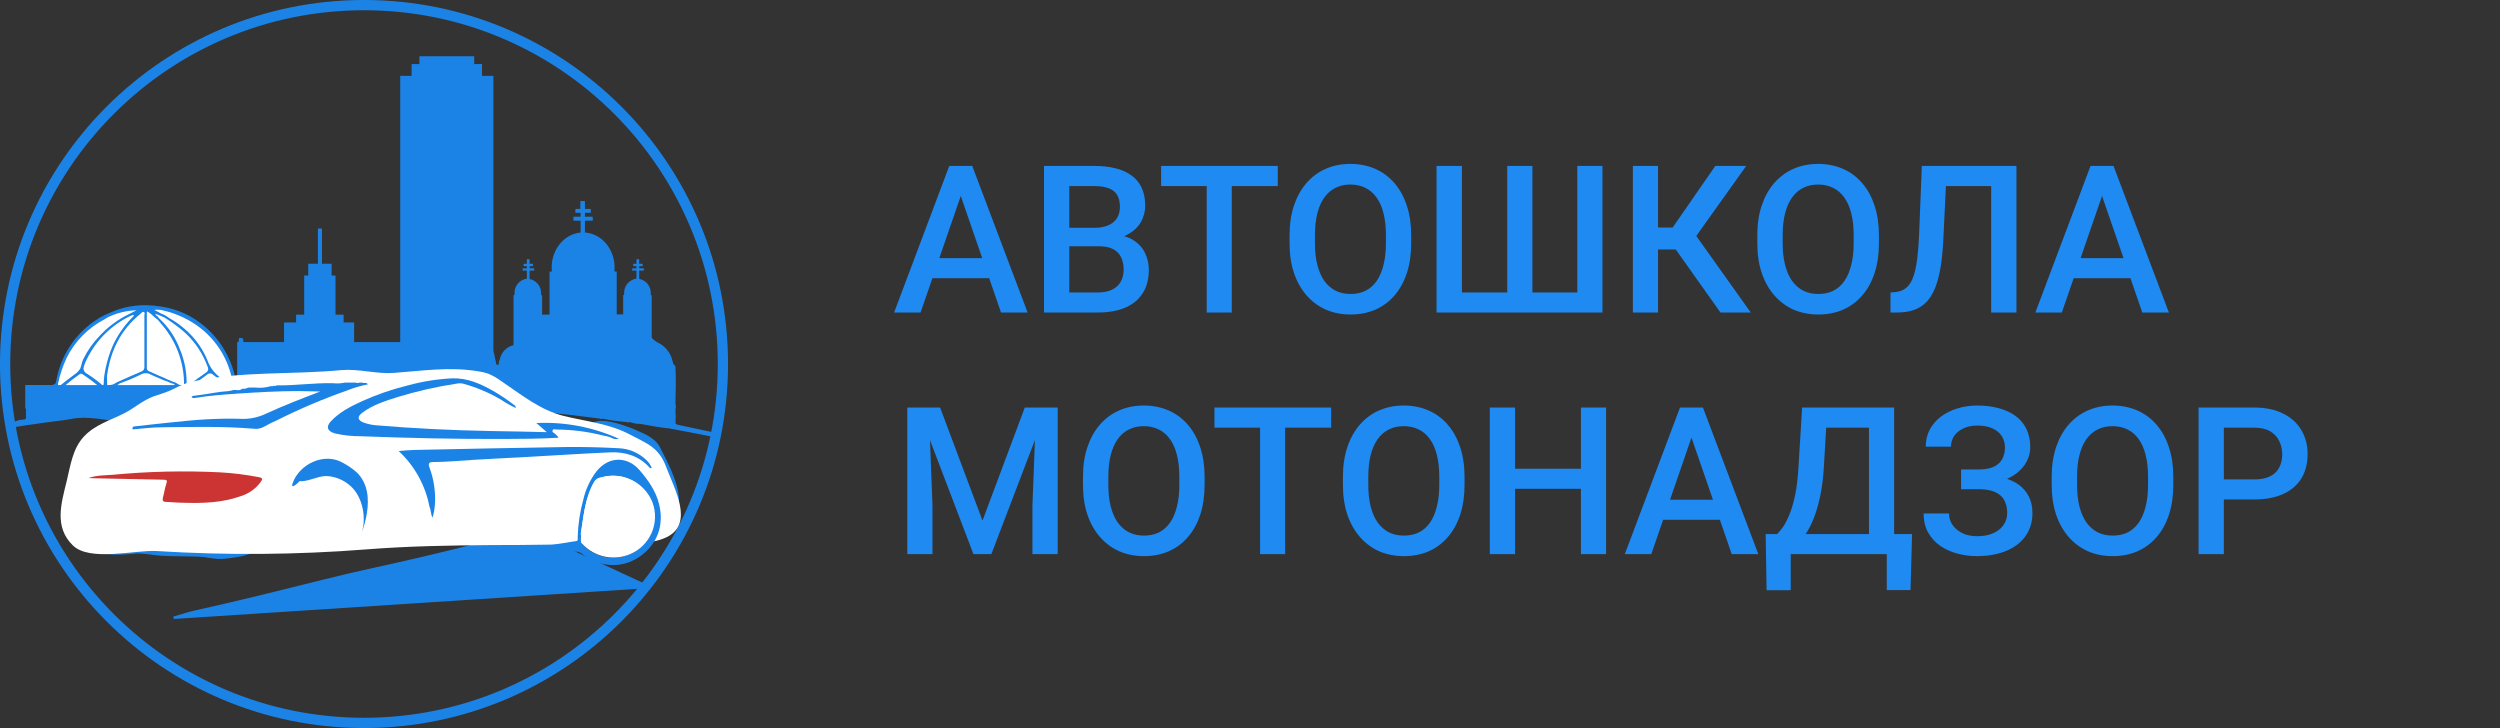
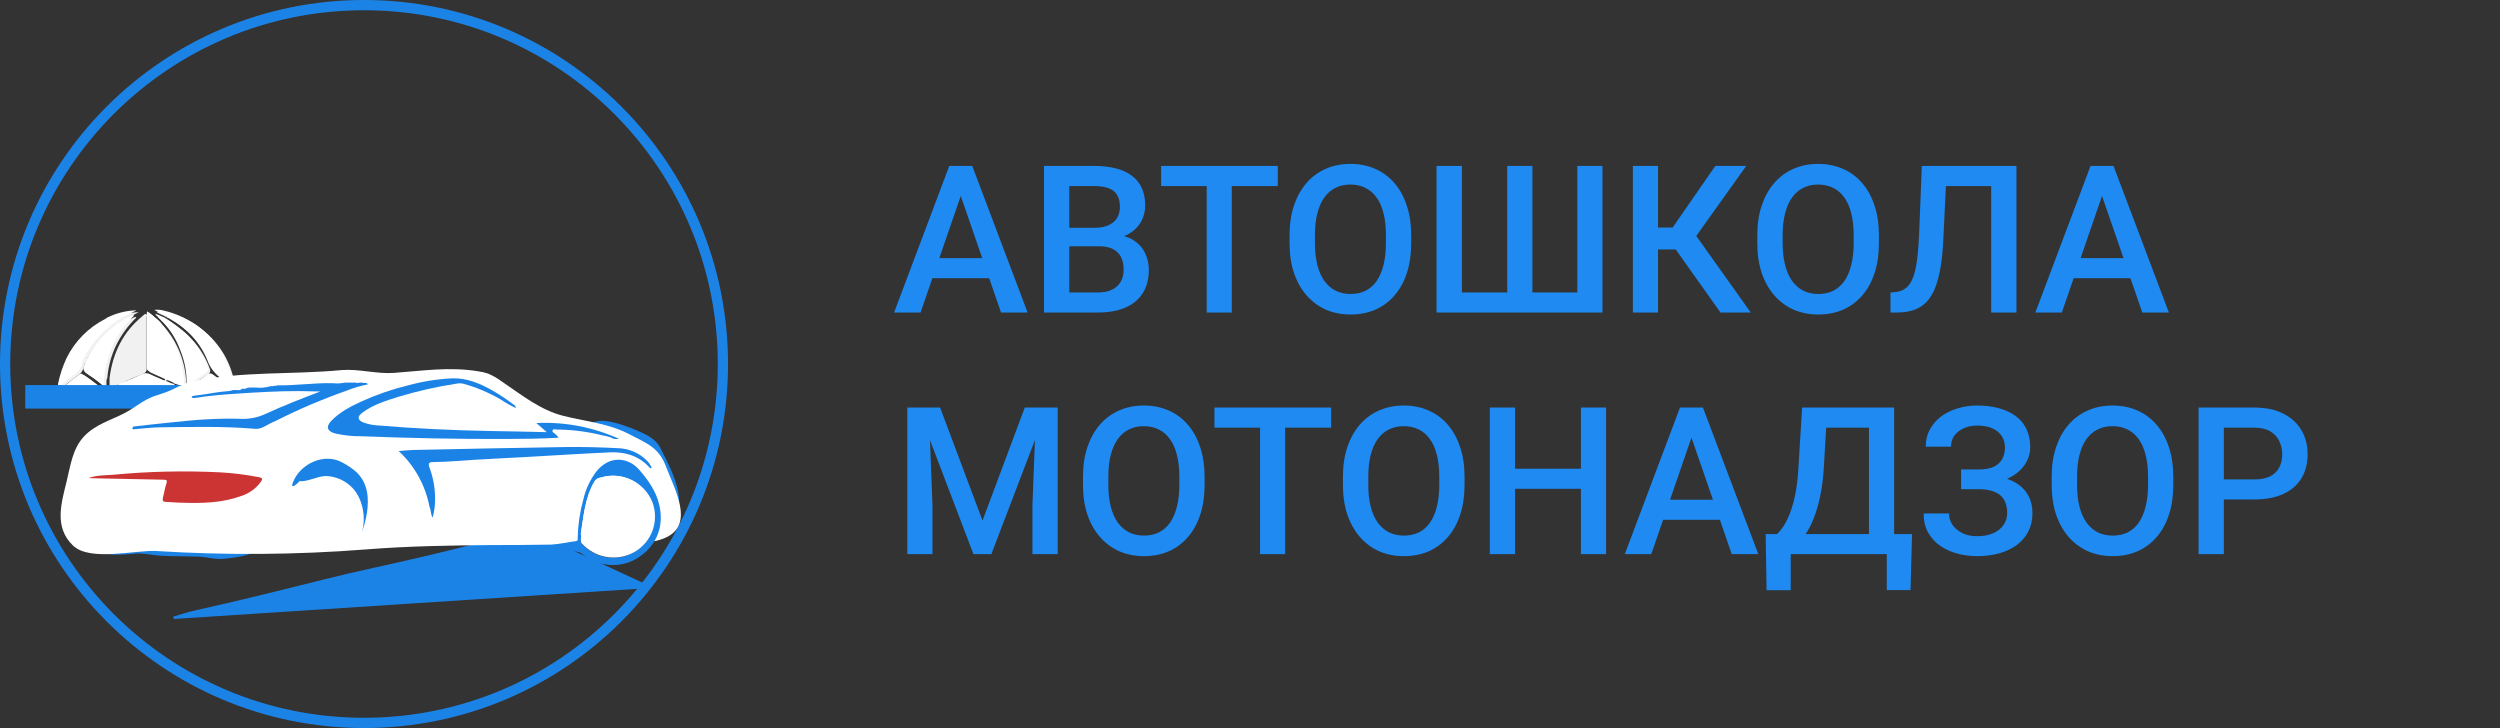
<svg xmlns="http://www.w3.org/2000/svg" width="776" height="226" viewBox="0 0 776 226" fill="none">
  <rect x="0" y="0" width="776" height="226" fill="#333333" stroke="none" />
  <g clip-path="url(#clip0_9_57)">
    <path d="M197.4 159.14C197.48 165 204.1 165.46 207.88 162.42C214.67 156.96 207.97 144.93 204.88 138.9C203.34 135.9 199.98 134.6 196.97 133.31C194.22 132.14 181.6 127.24 183.29 134.58C184.43 139.5 193.99 140.89 195.36 146.96C196.14 150.55 197.36 155.5 197.4 159.14Z" fill="#1C83E6" />
    <path d="M64.86 160.58C62.46 163.21 59.86 164.11 56.63 165.34C53.4 166.57 50.01 167.92 46.4 167.34C45.22 167.17 44.19 166.7 42.99 166.55C41.36 166.34 39.83 165.36 38.22 164.92C35.88 164.28 32.95 164.57 30.84 163.29" fill="#1C83E6" />
    <path d="M73.46 161.52C71.05 158.52 68.98 156.03 66.46 155.06C64.63 154.36 62.53 154.46 59.87 155.76C55.49 157.89 50.63 161.99 45.42 160.89C41.7 160.11 36.52 159.14 33.09 157.62C27.55 155.18 24.27 161.21 25.5 166.06C26.61 170.42 30.87 171.86 34.91 172.13C37.177 172.218 39.448 172.121 41.7 171.84C44.49 171.6 46.99 172.3 49.79 172.48C53.73 172.74 57.68 172.63 61.63 172.78C64.47 172.89 66.92 173.78 69.75 173.43C72.83 173.09 76.2 172.71 79.01 171.32C77.55 170.5 77.77 168.01 77.18 166.68C76.153 164.816 74.904 163.083 73.46 161.52Z" fill="#1C83E6" />
    <path d="M299.344 57.562L285.75 97H277.531L294.656 51.5H299.906L299.344 57.562ZM310.719 97L297.094 57.562L296.5 51.5H301.781L318.969 97H310.719ZM310.062 80.125V86.344H285.312V80.125H310.062ZM341.125 76.438H329.531L329.469 70.719H339.594C341.302 70.719 342.75 70.469 343.938 69.969C345.146 69.448 346.062 68.708 346.688 67.75C347.312 66.771 347.625 65.594 347.625 64.219C347.625 62.698 347.333 61.458 346.75 60.5C346.167 59.542 345.271 58.844 344.062 58.406C342.875 57.969 341.354 57.75 339.5 57.75H331.906V97H324.062V51.5H339.5C342 51.5 344.229 51.74 346.188 52.219C348.167 52.698 349.844 53.448 351.219 54.469C352.615 55.469 353.667 56.74 354.375 58.281C355.104 59.823 355.469 61.656 355.469 63.781C355.469 65.656 355.021 67.375 354.125 68.938C353.229 70.479 351.906 71.74 350.156 72.719C348.406 73.698 346.229 74.281 343.625 74.469L341.125 76.438ZM340.781 97H327.062L330.594 90.781H340.781C342.552 90.781 344.031 90.49 345.219 89.906C346.406 89.302 347.292 88.479 347.875 87.438C348.479 86.375 348.781 85.135 348.781 83.719C348.781 82.24 348.521 80.958 348 79.875C347.479 78.771 346.656 77.927 345.531 77.344C344.406 76.74 342.938 76.438 341.125 76.438H332.312L332.375 70.719H343.844L345.625 72.875C348.125 72.958 350.177 73.51 351.781 74.531C353.406 75.552 354.615 76.875 355.406 78.5C356.198 80.125 356.594 81.875 356.594 83.75C356.594 86.646 355.958 89.073 354.688 91.031C353.438 92.99 351.635 94.479 349.281 95.5C346.927 96.5 344.094 97 340.781 97ZM382.344 51.5V97H374.562V51.5H382.344ZM396.625 51.5V57.75H360.406V51.5H396.625ZM438.031 73V75.5C438.031 78.938 437.583 82.021 436.688 84.75C435.792 87.479 434.51 89.802 432.844 91.719C431.198 93.635 429.219 95.104 426.906 96.125C424.594 97.125 422.031 97.625 419.219 97.625C416.427 97.625 413.875 97.125 411.562 96.125C409.271 95.104 407.281 93.635 405.594 91.719C403.906 89.802 402.594 87.479 401.656 84.75C400.74 82.021 400.281 78.938 400.281 75.5V73C400.281 69.562 400.74 66.49 401.656 63.781C402.573 61.052 403.865 58.729 405.531 56.812C407.219 54.875 409.208 53.406 411.5 52.406C413.812 51.385 416.365 50.875 419.156 50.875C421.969 50.875 424.531 51.385 426.844 52.406C429.156 53.406 431.146 54.875 432.812 56.812C434.479 58.729 435.76 61.052 436.656 63.781C437.573 66.49 438.031 69.562 438.031 73ZM430.188 75.5V72.938C430.188 70.396 429.938 68.156 429.438 66.219C428.958 64.26 428.24 62.625 427.281 61.312C426.344 59.979 425.188 58.979 423.812 58.312C422.438 57.625 420.885 57.281 419.156 57.281C417.427 57.281 415.885 57.625 414.531 58.312C413.177 58.979 412.021 59.979 411.062 61.312C410.125 62.625 409.406 64.26 408.906 66.219C408.406 68.156 408.156 70.396 408.156 72.938V75.5C408.156 78.042 408.406 80.292 408.906 82.25C409.406 84.208 410.135 85.865 411.094 87.219C412.073 88.552 413.24 89.562 414.594 90.25C415.948 90.917 417.49 91.25 419.219 91.25C420.969 91.25 422.521 90.917 423.875 90.25C425.229 89.562 426.375 88.552 427.312 87.219C428.25 85.865 428.958 84.208 429.438 82.25C429.938 80.292 430.188 78.042 430.188 75.5ZM445.906 51.5H453.781V90.781H467.844V51.5H475.656V90.781H489.594V51.5H497.406V97H445.906V51.5ZM514.656 51.5V97H506.844V51.5H514.656ZM542.031 51.5L523.531 77.438H512.438L511.375 70.625H519.188L532.438 51.5H542.031ZM534.031 97L519.312 76.25L524.375 70.219L543.438 97H534.031ZM583.219 73V75.5C583.219 78.938 582.771 82.021 581.875 84.75C580.979 87.479 579.698 89.802 578.031 91.719C576.385 93.635 574.406 95.104 572.094 96.125C569.781 97.125 567.219 97.625 564.406 97.625C561.615 97.625 559.062 97.125 556.75 96.125C554.458 95.104 552.469 93.635 550.781 91.719C549.094 89.802 547.781 87.479 546.844 84.75C545.927 82.021 545.469 78.938 545.469 75.5V73C545.469 69.562 545.927 66.49 546.844 63.781C547.76 61.052 549.052 58.729 550.719 56.812C552.406 54.875 554.396 53.406 556.688 52.406C559 51.385 561.552 50.875 564.344 50.875C567.156 50.875 569.719 51.385 572.031 52.406C574.344 53.406 576.333 54.875 578 56.812C579.667 58.729 580.948 61.052 581.844 63.781C582.76 66.49 583.219 69.562 583.219 73ZM575.375 75.5V72.938C575.375 70.396 575.125 68.156 574.625 66.219C574.146 64.26 573.427 62.625 572.469 61.312C571.531 59.979 570.375 58.979 569 58.312C567.625 57.625 566.073 57.281 564.344 57.281C562.615 57.281 561.073 57.625 559.719 58.312C558.365 58.979 557.208 59.979 556.25 61.312C555.312 62.625 554.594 64.26 554.094 66.219C553.594 68.156 553.344 70.396 553.344 72.938V75.5C553.344 78.042 553.594 80.292 554.094 82.25C554.594 84.208 555.323 85.865 556.281 87.219C557.26 88.552 558.427 89.562 559.781 90.25C561.135 90.917 562.677 91.25 564.406 91.25C566.156 91.25 567.708 90.917 569.062 90.25C570.417 89.562 571.562 88.552 572.5 87.219C573.438 85.865 574.146 84.208 574.625 82.25C575.125 80.292 575.375 78.042 575.375 75.5ZM619.906 51.5V57.75H598.094V51.5H619.906ZM625.906 51.5V97H618.062V51.5H625.906ZM596.531 51.5H604.312L603.219 74.094C603.073 77.406 602.792 80.323 602.375 82.844C601.958 85.365 601.396 87.521 600.688 89.312C599.979 91.104 599.083 92.573 598 93.719C596.917 94.844 595.615 95.677 594.094 96.219C592.594 96.74 590.833 97 588.812 97H586.812V90.781L588.031 90.688C589.135 90.604 590.083 90.344 590.875 89.906C591.688 89.448 592.375 88.781 592.938 87.906C593.5 87.01 593.969 85.854 594.344 84.438C594.719 83.021 595.01 81.292 595.219 79.25C595.448 77.208 595.615 74.823 595.719 72.094L596.531 51.5ZM653.594 57.562L640 97H631.781L648.906 51.5H654.156L653.594 57.562ZM664.969 97L651.344 57.562L650.75 51.5H656.031L673.219 97H664.969ZM664.312 80.125V86.344H639.562V80.125H664.312ZM284.812 126.5H291.812L304.969 161.594L318.094 126.5H325.094L307.719 172H302.156L284.812 126.5ZM281.625 126.5H288.281L289.438 156.875V172H281.625V126.5ZM321.625 126.5H328.312V172H320.469V156.875L321.625 126.5ZM373.906 148V150.5C373.906 153.938 373.458 157.021 372.562 159.75C371.667 162.479 370.385 164.802 368.719 166.719C367.073 168.635 365.094 170.104 362.781 171.125C360.469 172.125 357.906 172.625 355.094 172.625C352.302 172.625 349.75 172.125 347.438 171.125C345.146 170.104 343.156 168.635 341.469 166.719C339.781 164.802 338.469 162.479 337.531 159.75C336.615 157.021 336.156 153.938 336.156 150.5V148C336.156 144.562 336.615 141.49 337.531 138.781C338.448 136.052 339.74 133.729 341.406 131.812C343.094 129.875 345.083 128.406 347.375 127.406C349.688 126.385 352.24 125.875 355.031 125.875C357.844 125.875 360.406 126.385 362.719 127.406C365.031 128.406 367.021 129.875 368.688 131.812C370.354 133.729 371.635 136.052 372.531 138.781C373.448 141.49 373.906 144.562 373.906 148ZM366.062 150.5V147.938C366.062 145.396 365.812 143.156 365.312 141.219C364.833 139.26 364.115 137.625 363.156 136.312C362.219 134.979 361.062 133.979 359.688 133.312C358.312 132.625 356.76 132.281 355.031 132.281C353.302 132.281 351.76 132.625 350.406 133.312C349.052 133.979 347.896 134.979 346.938 136.312C346 137.625 345.281 139.26 344.781 141.219C344.281 143.156 344.031 145.396 344.031 147.938V150.5C344.031 153.042 344.281 155.292 344.781 157.25C345.281 159.208 346.01 160.865 346.969 162.219C347.948 163.552 349.115 164.562 350.469 165.25C351.823 165.917 353.365 166.25 355.094 166.25C356.844 166.25 358.396 165.917 359.75 165.25C361.104 164.562 362.25 163.552 363.188 162.219C364.125 160.865 364.833 159.208 365.312 157.25C365.812 155.292 366.062 153.042 366.062 150.5ZM398.906 126.5V172H391.125V126.5H398.906ZM413.188 126.5V132.75H376.969V126.5H413.188ZM454.594 148V150.5C454.594 153.938 454.146 157.021 453.25 159.75C452.354 162.479 451.073 164.802 449.406 166.719C447.76 168.635 445.781 170.104 443.469 171.125C441.156 172.125 438.594 172.625 435.781 172.625C432.99 172.625 430.438 172.125 428.125 171.125C425.833 170.104 423.844 168.635 422.156 166.719C420.469 164.802 419.156 162.479 418.219 159.75C417.302 157.021 416.844 153.938 416.844 150.5V148C416.844 144.562 417.302 141.49 418.219 138.781C419.135 136.052 420.427 133.729 422.094 131.812C423.781 129.875 425.771 128.406 428.062 127.406C430.375 126.385 432.927 125.875 435.719 125.875C438.531 125.875 441.094 126.385 443.406 127.406C445.719 128.406 447.708 129.875 449.375 131.812C451.042 133.729 452.323 136.052 453.219 138.781C454.135 141.49 454.594 144.562 454.594 148ZM446.75 150.5V147.938C446.75 145.396 446.5 143.156 446 141.219C445.521 139.26 444.802 137.625 443.844 136.312C442.906 134.979 441.75 133.979 440.375 133.312C439 132.625 437.448 132.281 435.719 132.281C433.99 132.281 432.448 132.625 431.094 133.312C429.74 133.979 428.583 134.979 427.625 136.312C426.688 137.625 425.969 139.26 425.469 141.219C424.969 143.156 424.719 145.396 424.719 147.938V150.5C424.719 153.042 424.969 155.292 425.469 157.25C425.969 159.208 426.698 160.865 427.656 162.219C428.635 163.552 429.802 164.562 431.156 165.25C432.51 165.917 434.052 166.25 435.781 166.25C437.531 166.25 439.083 165.917 440.438 165.25C441.792 164.562 442.938 163.552 443.875 162.219C444.812 160.865 445.521 159.208 446 157.25C446.5 155.292 446.75 153.042 446.75 150.5ZM492.5 145.5V151.719H468.344V145.5H492.5ZM470.281 126.5V172H462.438V126.5H470.281ZM498.531 126.5V172H490.719V126.5H498.531ZM526.156 132.562L512.562 172H504.344L521.469 126.5H526.719L526.156 132.562ZM537.531 172L523.906 132.562L523.312 126.5H528.594L545.781 172H537.531ZM536.875 155.125V161.344H512.125V155.125H536.875ZM587.438 165.781V172H553.906V165.781H587.438ZM555.844 165.781V183.188H548.344L548.062 165.781H555.844ZM593.5 165.781L593.031 183.156H585.656V165.781H593.5ZM581.938 126.5V132.75H560.938V126.5H581.938ZM587.938 126.5V172H580.125V126.5H587.938ZM559.375 126.5H567.219L566.125 144.938C565.958 147.854 565.656 150.479 565.219 152.812C564.781 155.146 564.25 157.24 563.625 159.094C563.021 160.927 562.333 162.552 561.562 163.969C560.792 165.365 559.969 166.573 559.094 167.594C558.219 168.615 557.323 169.49 556.406 170.219C555.51 170.927 554.625 171.521 553.75 172H549.562V165.781H551.594C552.156 165.26 552.781 164.51 553.469 163.531C554.156 162.531 554.823 161.229 555.469 159.625C556.135 158 556.719 155.99 557.219 153.594C557.719 151.198 558.062 148.312 558.25 144.938L559.375 126.5ZM615.031 150.188H608.719V145.719H614.156C616.094 145.719 617.667 145.438 618.875 144.875C620.083 144.292 620.958 143.49 621.5 142.469C622.062 141.427 622.344 140.219 622.344 138.844C622.344 137.615 622.031 136.49 621.406 135.469C620.802 134.448 619.865 133.635 618.594 133.031C617.323 132.406 615.688 132.094 613.688 132.094C612.188 132.094 610.823 132.365 609.594 132.906C608.365 133.448 607.385 134.208 606.656 135.188C605.948 136.167 605.594 137.323 605.594 138.656H597.75C597.75 136.677 598.167 134.906 599 133.344C599.854 131.76 601.01 130.417 602.469 129.312C603.948 128.208 605.646 127.365 607.562 126.781C609.5 126.177 611.542 125.875 613.688 125.875C616.188 125.875 618.448 126.156 620.469 126.719C622.49 127.26 624.229 128.073 625.688 129.156C627.146 130.24 628.26 131.594 629.031 133.219C629.802 134.823 630.188 136.688 630.188 138.812C630.188 140.375 629.823 141.844 629.094 143.219C628.385 144.594 627.365 145.802 626.031 146.844C624.698 147.885 623.094 148.708 621.219 149.312C619.365 149.896 617.302 150.188 615.031 150.188ZM608.719 147.469H615.031C617.552 147.469 619.792 147.729 621.75 148.25C623.708 148.771 625.365 149.531 626.719 150.531C628.073 151.531 629.104 152.771 629.812 154.25C630.521 155.708 630.875 157.385 630.875 159.281C630.875 161.406 630.448 163.302 629.594 164.969C628.76 166.615 627.573 168.01 626.031 169.156C624.49 170.302 622.667 171.167 620.562 171.75C618.479 172.333 616.188 172.625 613.688 172.625C611.667 172.625 609.667 172.375 607.688 171.875C605.729 171.354 603.948 170.562 602.344 169.5C600.76 168.417 599.49 167.042 598.531 165.375C597.573 163.708 597.094 161.708 597.094 159.375H604.969C604.969 160.667 605.333 161.854 606.062 162.938C606.812 164 607.833 164.854 609.125 165.5C610.438 166.125 611.958 166.438 613.688 166.438C615.667 166.438 617.344 166.125 618.719 165.5C620.115 164.875 621.177 164.021 621.906 162.938C622.656 161.854 623.031 160.635 623.031 159.281C623.031 157.99 622.833 156.875 622.438 155.938C622.062 154.979 621.5 154.208 620.75 153.625C620 153.021 619.073 152.573 617.969 152.281C616.865 151.99 615.594 151.844 614.156 151.844H608.719V147.469ZM674.594 148V150.5C674.594 153.938 674.146 157.021 673.25 159.75C672.354 162.479 671.073 164.802 669.406 166.719C667.76 168.635 665.781 170.104 663.469 171.125C661.156 172.125 658.594 172.625 655.781 172.625C652.99 172.625 650.438 172.125 648.125 171.125C645.833 170.104 643.844 168.635 642.156 166.719C640.469 164.802 639.156 162.479 638.219 159.75C637.302 157.021 636.844 153.938 636.844 150.5V148C636.844 144.562 637.302 141.49 638.219 138.781C639.135 136.052 640.427 133.729 642.094 131.812C643.781 129.875 645.771 128.406 648.062 127.406C650.375 126.385 652.927 125.875 655.719 125.875C658.531 125.875 661.094 126.385 663.406 127.406C665.719 128.406 667.708 129.875 669.375 131.812C671.042 133.729 672.323 136.052 673.219 138.781C674.135 141.49 674.594 144.562 674.594 148ZM666.75 150.5V147.938C666.75 145.396 666.5 143.156 666 141.219C665.521 139.26 664.802 137.625 663.844 136.312C662.906 134.979 661.75 133.979 660.375 133.312C659 132.625 657.448 132.281 655.719 132.281C653.99 132.281 652.448 132.625 651.094 133.312C649.74 133.979 648.583 134.979 647.625 136.312C646.688 137.625 645.969 139.26 645.469 141.219C644.969 143.156 644.719 145.396 644.719 147.938V150.5C644.719 153.042 644.969 155.292 645.469 157.25C645.969 159.208 646.698 160.865 647.656 162.219C648.635 163.552 649.802 164.562 651.156 165.25C652.51 165.917 654.052 166.25 655.781 166.25C657.531 166.25 659.083 165.917 660.438 165.25C661.792 164.562 662.938 163.552 663.875 162.219C664.812 160.865 665.521 159.208 666 157.25C666.5 155.292 666.75 153.042 666.75 150.5ZM699.719 155.031H687.875V148.812H699.719C701.781 148.812 703.448 148.479 704.719 147.812C705.99 147.146 706.917 146.229 707.5 145.062C708.104 143.875 708.406 142.521 708.406 141C708.406 139.562 708.104 138.219 707.5 136.969C706.917 135.698 705.99 134.677 704.719 133.906C703.448 133.135 701.781 132.75 699.719 132.75H690.281V172H682.438V126.5H699.719C703.24 126.5 706.229 127.125 708.688 128.375C711.167 129.604 713.052 131.312 714.344 133.5C715.635 135.667 716.281 138.146 716.281 140.938C716.281 143.875 715.635 146.396 714.344 148.5C713.052 150.604 711.167 152.219 708.688 153.344C706.229 154.469 703.24 155.031 699.719 155.031Z" fill="#1E8AF2" />
    <path d="M51.45 98.35C50.61 97.72 49.45 97.58 48.55 96.77C49.631 96.688 50.719 96.758 51.78 96.98C52.24 97.7 53.07 97.57 53.73 97.72C57.072 98.56 60.18 100.146 62.82 102.36C68.136 106.483 71.706 112.456 72.82 119.09C72.88 119.45 73.2 119.95 72.76 120.18C72.32 120.41 71.88 120.01 71.63 119.7C71.002 119.017 70.266 118.442 69.45 118C67.417 116.693 65.87 114.753 65.05 112.48C62.6 106.3 58.05 101.91 52.25 98.7C52.25 98.7 52.1 98.7 52.02 98.7L51.72 98.43V98.26L51.45 98.35Z" fill="#F1F1F2" />
    <path d="M59.32 120C59.07 120 58.84 120.36 58.56 120.06C58.677 116.342 57.995 112.642 56.56 109.21C55.211 105.489 52.989 102.145 50.08 99.46C49.823 99.058 49.482 98.717 49.08 98.46L48.88 98C49.86 98.333 50.819 98.727 51.75 99.18C53.986 100.567 56.106 102.132 58.09 103.86C61.223 106.756 63.622 110.355 65.09 114.36C65.181 114.521 65.238 114.699 65.257 114.882C65.276 115.066 65.258 115.252 65.202 115.428C65.147 115.604 65.056 115.767 64.935 115.907C64.815 116.046 64.666 116.16 64.5 116.24C62.7 117.41 61 118.7 59.32 120Z" fill="#F1F1F2" />
    <path d="M71 120.26L70.56 120.32C67.65 120.32 64.73 120.32 61.82 120.24C61.36 120.24 60.82 120.39 60.44 120.04C61.92 118.97 63.44 117.95 64.87 116.83C65.001 116.694 65.158 116.587 65.333 116.516C65.507 116.445 65.695 116.411 65.883 116.417C66.072 116.422 66.257 116.467 66.427 116.549C66.597 116.63 66.748 116.747 66.87 116.89C68.18 118 69.6 119 71 120.05C70.98 120.119 70.98 120.191 71 120.26Z" fill="#F1F1F2" />
    <path d="M57.83 120.29H57.29C57.197 120.201 57.087 120.132 56.967 120.088C56.846 120.043 56.718 120.023 56.59 120.03L56.54 119.97H56.45L56.1 119.81H56.05C55.768 119.53 55.387 119.373 54.99 119.37C54.906 119.284 54.8 119.222 54.685 119.188C54.569 119.155 54.447 119.152 54.33 119.18C53.668 118.677 52.919 118.301 52.12 118.07C51.91 117.99 51.64 117.92 51.55 118.26C51.46 118.6 51.72 118.61 51.88 118.68C52.5 118.95 53.13 119.19 53.75 119.45C53.862 119.574 54 119.672 54.154 119.737C54.307 119.803 54.473 119.834 54.64 119.83L54.86 119.94C54.71 120.44 54.29 120.24 53.98 120.26C53.09 120.26 52.2 120.32 51.31 120.34C50.742 120.23 50.158 120.23 49.59 120.34C48.709 120.24 47.821 120.24 46.94 120.34C45.673 120.225 44.397 120.225 43.13 120.34H36.73L37.88 119.49C40.139 118.699 42.344 117.76 44.48 116.68C44.911 116.444 45.394 116.32 45.885 116.32C46.376 116.32 46.859 116.444 47.29 116.68C48.35 117.23 49.48 117.68 50.59 118.1C50.79 118.18 51.07 118.34 51.21 118.03C51.35 117.72 51.07 117.6 50.86 117.5C49.6 116.91 48.33 116.32 47.05 115.77C46.804 115.706 46.587 115.558 46.438 115.352C46.288 115.146 46.215 114.894 46.23 114.64C46.23 108.97 46.23 103.29 46.23 97.64C46.245 97.504 46.275 97.37 46.32 97.24C47.62 97.92 48.48 99.05 49.62 99.82C50.18 100.49 50.75 101.15 51.3 101.82C55.619 106.996 57.936 113.55 57.83 120.29Z" fill="#F1F1F2" />
    <path d="M34 117.37C35 109.59 38.15 103 44.37 98C44.66 97.77 44.94 97.3 45.37 97.51C45.8 97.72 45.53 98.16 45.53 98.51C45.53 103.82 45.53 109.14 45.53 114.45C45.56 114.775 45.477 115.102 45.295 115.373C45.113 115.644 44.843 115.845 44.53 115.94C42.21 116.94 39.8 117.85 37.53 119.11C36.762 119.293 36.027 119.593 35.35 120C35.024 120.001 34.708 120.118 34.46 120.33H34C34 119.31 34 118.34 34 117.37Z" fill="#F1F1F2" />
    <path d="M42.31 98.57C39.813 101 37.738 103.829 36.17 106.94C34.56 110.209 33.589 113.756 33.31 117.39C32.72 118.22 33.39 119.29 32.8 120.12L32.44 119.9C30.957 118.646 29.387 117.5 27.74 116.47C26.74 115.8 26.3 115.1 26.93 113.93C27.215 113.324 27.458 112.699 27.66 112.06C30.546 106.148 35.37 101.405 41.33 98.62C41.585 98.515 41.845 98.425 42.11 98.35L42.31 98.57Z" fill="#F1F1F2" />
    <path d="M21.73 120.33H21.28H21.02C20.95 120.321 20.88 120.321 20.81 120.33C22.307 119.019 23.88 117.796 25.52 116.67C25.642 116.564 25.798 116.505 25.96 116.505C26.122 116.505 26.278 116.564 26.4 116.67C28.138 117.814 29.808 119.06 31.4 120.4H30.68C28.275 120.265 25.865 120.265 23.46 120.4H21.73V120.33Z" fill="#F1F1F2" />
    <path d="M26.84 112.12C26.43 112.567 26.165 113.129 26.08 113.73C25.956 114.357 25.698 114.95 25.323 115.468C24.949 115.985 24.467 116.416 23.91 116.73C22.48 117.73 21.12 118.87 19.74 119.94L19.3 120.24C19.266 120.227 19.229 120.226 19.195 120.237C19.16 120.248 19.13 120.27 19.11 120.3C18.75 120.16 18.9 119.84 18.85 119.58C19.433 116.818 20.336 114.133 21.54 111.58C24.111 106.407 28.28 102.199 33.43 99.58C33.632 99.459 33.825 99.326 34.01 99.18C36.833 97.765 39.933 96.986 43.09 96.9C41.83 97.55 40.55 98.16 39.31 98.84C34.142 101.655 29.924 105.939 27.19 111.15C27.045 111.463 26.928 111.787 26.84 112.12Z" fill="#F1F1F2" />
-     <path d="M211.06 132C210.56 131.89 210.01 131.89 209.66 131.41C209.78 130.009 209.78 128.601 209.66 127.2C209.835 126.565 209.835 125.895 209.66 125.26C209.76 121.39 209.85 117.52 209.66 113.65C209.202 113.317 208.894 112.818 208.8 112.26C208.562 111.082 208.075 109.968 207.371 108.994C206.668 108.019 205.764 107.206 204.72 106.61C203.798 106.201 202.97 105.605 202.29 104.86V91.62H202C202 91.45 202 91.28 202 91.11C202.045 90.049 201.708 89.006 201.049 88.173C200.39 87.339 199.453 86.77 198.41 86.57V84H199.85V83.28H198.4V82.6H199.48V81.88H198.4V80.45H197.56V81.88H196.56V82.6H197.56V83.32H196.24V84H197.56V86.5C196.465 86.644 195.465 87.194 194.756 88.04C194.046 88.886 193.681 89.967 193.73 91.07C193.72 91.24 193.72 91.41 193.73 91.58H193.43V97.58H191.43V84.29H190.71C190.75 83.885 190.77 83.477 190.77 83.07C190.77 77.26 186.7 72.52 181.56 72.17V68.49H183.99V67.28H181.56V66.06H183.38V64.85H181.56V62.42H180.14V64.85H178.6V66.06H180.22V67.28H178V68.49H180.23V72.18C175.18 72.64 171.23 77.34 171.23 83.07C171.233 83.478 171.256 83.885 171.3 84.29H170.58V97.66H168.27V91.66H167.97C167.98 91.49 167.98 91.32 167.97 91.15C168.013 90.089 167.675 89.048 167.016 88.215C166.358 87.382 165.422 86.812 164.38 86.61V84H165.81V83.28H164.38V82.6H165.45V81.88H164.38V80.45H163.54V81.88H162.54V82.6H163.54V83.32H162.22V84H163.54V86.5C162.445 86.644 161.445 87.194 160.736 88.04C160.026 88.886 159.661 89.967 159.71 91.07C159.7 91.24 159.7 91.41 159.71 91.58H159.4V107.13C158.321 107.385 157.34 107.951 156.579 108.758C155.819 109.565 155.311 110.578 155.12 111.67C154.864 112.107 154.765 112.619 154.84 113.12C154.72 113.184 154.586 113.217 154.45 113.217C154.314 113.217 154.18 113.184 154.06 113.12C154.06 113.12 153.64 110.93 153.15 108.82V23.54H149.62V19.89H147.19V17.46H130.19V19.89H127.76V23.54H124.23V106.18H109.92V100.1H106.66V97.67H104.14V85.52H102.93V81.87H99.93V70.94H98.68V81.87H95.68V85.52H94.42V97.67H91.91V100.1H88.17V106.18H75.51V105.13C74.3 104.65 74.08 104.77 74.08 105.96V106.18H73.62V119.4H73.52C73.42 119.01 73.29 118.63 73.22 118.24C72.468 113.99 70.769 109.963 68.248 106.46C65.728 102.956 62.451 100.064 58.66 98C55.91 96.545 52.929 95.574 49.85 95.13C48.473 94.91 47.084 94.78 45.69 94.74C44.202 94.696 42.713 94.783 41.24 95C39.766 95.202 38.314 95.537 36.9 96C36.18 96.24 35.47 96.51 34.77 96.81C33.495 97.297 32.255 97.872 31.06 98.53C30.4 98.93 29.75 99.35 29.12 99.79C23.011 104.104 18.839 110.642 17.5 118C17.37 118.69 17.29 119.34 16.57 119.3C16.552 119.37 16.525 119.437 16.49 119.5H8.06V129.22H8.13C8.13 129.55 8.13 129.89 7.81 130.12L7.5 130.22C7.102 130.236 6.705 130.273 6.31 130.33C4.985 130.574 3.744 131.148 2.7 132C2.792 132.265 2.866 132.535 2.92 132.81C6.62 132.23 10.32 131.67 14.02 131.16C17.11 130.73 20.23 130.47 23.29 129.84L24.01 129.78L24.49 129.72C24.947 129.777 25.411 129.753 25.86 129.65C28.882 129.744 31.891 130.078 34.86 130.65C38.76 131.56 42.65 132.19 46.54 133.02C48.973 133.527 51.407 134.07 53.84 134.65C55.24 134.98 56.62 134.97 58.02 135.24C58.76 135.455 59.511 135.628 60.27 135.76C61.43 135.86 62.62 136.41 63.79 136.55C64.7 136.66 65.1 134.64 65.85 133.76C66.658 132.518 67.294 131.173 67.74 129.76C67.8 129.61 67.85 129.45 67.9 129.29H75.9V125.55L83.69 125.27C91.3 124.97 98.92 124.96 106.53 124.94C109.29 125.02 112.04 125.1 114.8 124.94C116.399 125.035 118.001 125.035 119.6 124.94C120.485 125.116 121.391 125.164 122.29 125.08C124.129 125.24 125.975 125.29 127.82 125.23C129.259 125.41 130.711 125.47 132.16 125.41C132.788 125.585 133.448 125.615 134.09 125.5H134.6C134.704 125.552 134.819 125.579 134.935 125.579C135.051 125.579 135.166 125.552 135.27 125.5H136.04C136.35 125.5 136.66 125.62 136.98 125.64C141.46 125.9 145.98 126.13 150.44 126.41C154.44 126.67 158.36 126.98 162.32 127.27L176.32 128.7L186.21 129.93C186.276 129.999 186.364 130.043 186.459 130.054C186.554 130.065 186.65 130.042 186.73 129.99H187.16C189.572 130.483 192.014 130.817 194.47 130.99C194.7 131.06 194.92 131.2 195.17 131.07H195.75C196.724 131.435 197.76 131.605 198.8 131.57L199.3 131.67C202.18 132.21 205.06 132.74 207.98 133.01L208.48 133.13C211.98 133.78 215.48 134.42 218.98 135.13L222.1 135.73L222.21 135.5C222.402 135.156 222.612 134.822 222.84 134.5C218.913 133.64 214.987 132.807 211.06 132Z" fill="#1C83E6" />
    <path d="M50.81 97.66L49.74 97.2C49.135 96.827 48.508 96.493 47.86 96.2C48.782 96.069 49.72 96.124 50.62 96.36C54.829 97.312 58.779 99.176 62.19 101.82C67.512 105.968 71.082 111.964 72.19 118.62C72.25 118.99 72.56 119.49 72.13 119.72C71.7 119.95 71.25 119.55 70.99 119.23C70.371 118.548 69.649 117.968 68.85 117.51C66.804 116.199 65.25 114.247 64.43 111.96C63.104 108.665 61.097 105.686 58.54 103.22C57.258 101.981 55.869 100.856 54.39 99.86C53.62 99.34 52.75 98.92 52.01 98.37C51.641 98.085 51.238 97.847 50.81 97.66Z" fill="white" />
    <path d="M58.67 119.46C58.42 119.46 58.2 119.82 57.92 119.52C58.032 115.786 57.35 112.071 55.92 108.62C54.565 104.882 52.333 101.525 49.41 98.83C49.151 98.43 48.81 98.089 48.41 97.83L48.19 97.39C49.173 97.725 50.135 98.119 51.07 98.57C53.317 99.962 55.447 101.534 57.44 103.27C60.577 106.182 62.976 109.798 64.44 113.82C64.532 113.981 64.591 114.16 64.611 114.345C64.631 114.529 64.613 114.716 64.558 114.894C64.502 115.071 64.411 115.235 64.289 115.376C64.167 115.516 64.018 115.63 63.85 115.71C62.08 116.91 60.39 118.2 58.67 119.46Z" fill="white" />
    <path d="M70.39 119.77L69.95 119.83C67.02 119.83 64.09 119.83 61.16 119.75C60.7 119.75 60.16 119.9 59.78 119.54C61.27 118.47 62.78 117.45 64.23 116.32C64.361 116.185 64.52 116.079 64.695 116.008C64.869 115.938 65.057 115.905 65.246 115.912C65.434 115.918 65.619 115.964 65.788 116.047C65.958 116.129 66.108 116.246 66.23 116.39C67.59 117.48 69.02 118.5 70.42 119.55C70.395 119.621 70.385 119.695 70.39 119.77Z" fill="white" />
    <path d="M53 118.9C52.631 118.701 52.25 118.524 51.86 118.37C51.4 118.22 50.93 118.09 50.49 117.9C50.05 117.71 49.49 117.41 48.9 117.19C48.136 116.896 47.389 116.562 46.66 116.19C46.228 115.951 45.743 115.826 45.25 115.826C44.757 115.826 44.272 115.951 43.84 116.19C41.673 117.263 39.443 118.202 37.16 119L36.01 119.84H42.43C43.704 119.72 44.986 119.72 46.26 119.84C47.148 119.745 48.042 119.745 48.93 119.84C49.495 119.735 50.075 119.735 50.64 119.84C51.593 119.987 52.565 119.963 53.51 119.77C53.92 119.68 54.51 119.37 53.91 119.15C53.603 119.082 53.299 118.999 53 118.9Z" fill="white" />
    <path d="M50.67 101.26C50.12 100.58 49.55 99.92 48.98 99.26C47.84 98.49 46.98 97.35 45.67 96.66C45.623 96.793 45.59 96.93 45.57 97.07C45.57 102.77 45.57 108.467 45.57 114.16C45.549 114.415 45.62 114.67 45.77 114.877C45.921 115.085 46.141 115.231 46.39 115.29C47.39 115.73 48.39 116.18 49.39 116.64C49.79 116.82 50.18 116.98 50.59 117.13C51 117.28 51.49 117.57 51.95 117.76L53.56 118.43C54.233 118.618 54.866 118.927 55.43 119.34L55.79 119.49H55.87V119.56C56.132 119.55 56.386 119.644 56.58 119.82H57.12C57.256 113.062 54.968 106.478 50.67 101.26Z" fill="white" />
-     <path d="M33.19 116.86C34.19 109.05 37.41 102.38 43.66 97.36C43.94 97.13 44.23 96.65 44.66 96.86C45.09 97.07 44.82 97.52 44.82 97.86C44.82 103.2 44.82 108.54 44.82 113.86C44.852 114.186 44.77 114.513 44.588 114.785C44.405 115.056 44.134 115.256 43.82 115.35C42 116.16 40.14 116.89 38.34 117.74C37.68 118.06 36.99 118.31 36.34 118.63C35.84 118.87 35.22 119.41 34.66 119.42C34.33 119.425 34.011 119.545 33.76 119.76H33.28C33.23 118.81 33.21 117.84 33.19 116.86Z" fill="white" />
    <path d="M41.59 98C39.083 100.44 36.998 103.278 35.42 106.4C34.491 108.342 33.761 110.372 33.24 112.46C32.749 114.217 32.414 116.014 32.24 117.83C32.24 117.93 32.24 119.77 31.99 119.64L31.64 119.43C30.176 118.179 28.626 117.032 27 116C26.698 115.853 26.438 115.632 26.244 115.357C26.05 115.083 25.928 114.764 25.89 114.43C25.957 114.017 26.064 113.612 26.21 113.22C26.404 112.652 26.641 112.101 26.92 111.57C29.796 105.613 34.628 100.823 40.61 98C40.864 97.894 41.125 97.803 41.39 97.73L41.59 98Z" fill="white" />
    <path d="M20.92 119.84H20.46H20.2C20.131 119.826 20.059 119.826 19.99 119.84C21.493 118.521 23.072 117.292 24.72 116.16C24.843 116.051 25.001 115.991 25.165 115.991C25.329 115.991 25.487 116.051 25.61 116.16C27.35 117.305 29.02 118.554 30.61 119.9H29.89C27.472 119.76 25.048 119.76 22.63 119.9H20.92V119.84Z" fill="white" />
    <path d="M25.84 111.51C25.71 111.82 25.58 112.14 25.47 112.45C25.333 113.132 25.139 113.801 24.89 114.45C24.436 115.177 23.824 115.792 23.1 116.25C21.67 117.25 20.31 118.4 18.91 119.48L18.48 119.78C18.451 119.759 18.416 119.747 18.38 119.747C18.344 119.747 18.309 119.759 18.28 119.78C17.92 119.64 18.07 119.32 18.02 119.07C18.602 116.282 19.511 113.574 20.73 111C23.322 105.828 27.503 101.622 32.66 99C32.869 98.885 33.066 98.751 33.25 98.6C36.086 97.18 39.2 96.401 42.37 96.32C41.1 96.96 39.82 97.58 38.57 98.26C35.714 99.836 33.131 101.862 30.92 104.26C28.851 106.39 27.136 108.838 25.84 111.51Z" fill="white" />
-     <path d="M75.89 119.53H7.84V126.82H75.89V119.53Z" fill="#1C83E6" />
+     <path d="M75.89 119.53H7.84V126.82H75.89V119.53" fill="#1C83E6" />
    <path d="M53.82 191.39C56.02 190.76 58.21 190 60.43 189.51C73.66 186.58 86.84 183.3 100 180C110.53 177.32 121.13 175.21 131.67 172.7C141.54 170.35 151.4 167.91 161.23 165.27C163.259 164.808 165.386 165.085 167.23 166.05C178.38 171.05 189.52 176.28 200.66 181.43C200.887 181.534 201.089 181.686 201.251 181.876C201.414 182.066 201.533 182.289 201.6 182.53L53.9 192.13L53.82 191.39Z" fill="#1C83E6" />
    <path d="M112.99 224.39C174.515 224.39 224.39 174.515 224.39 112.99C224.39 51.465 174.515 1.59 112.99 1.59C51.465 1.59 1.59 51.465 1.59 112.99C1.59 174.515 51.465 224.39 112.99 224.39Z" stroke="#1C83E6" stroke-width="3.18" stroke-miterlimit="10" />
    <path d="M206.77 144.93C209.32 151.73 215.53 162.5 206.98 166.71C201.41 169.44 194.42 168.25 188.48 168.51C176.48 169.05 164.42 169.19 152.39 169.19C139.54 169.3 126.67 169.51 113.73 170.53C102.85 171.383 91.947 171.85 81.02 171.93C70.22 172.01 59.423 171.713 48.63 171.04C42.03 170.63 27.91 174.44 22.63 169.31C16.74 163.58 19 156.31 20.71 149.31C21.88 144.49 22.53 139.31 26.01 135.54C29.49 131.77 34.35 130.47 38.61 128.26C41.72 126.65 44.37 124.26 47.68 123.03C49.44 122.4 51.21 121.96 52.92 121.17C54.63 120.38 56.12 119.56 57.8 118.97C58.456 118.749 59.124 118.562 59.8 118.41C75.23 115.13 90.62 116.35 106.08 114.87C111.52 114.46 116.87 116.13 122.22 115.75C131.22 115.11 139.46 113.75 148.61 115.28C149.585 115.421 150.545 115.649 151.48 115.96C152.898 116.552 154.241 117.311 155.48 118.22C161.74 122.43 167.65 127.32 175.04 129.13C181.93 130.82 189.04 131.46 195.44 134.84C201 137.75 204.49 138.86 206.77 144.93Z" fill="white" />
    <path d="M169.72 134.14L166.49 131.31C175.292 130.893 184.068 132.565 192.1 136.19C191.671 136.303 191.223 136.325 190.785 136.252C190.347 136.18 189.93 136.016 189.56 135.77C188.801 135.511 188.022 135.317 187.23 135.19C182.484 133.982 177.608 133.358 172.71 133.33C172.32 133.33 171.71 132.99 171.52 133.62C171.33 134.25 171.98 134.31 172.24 134.62C172.5 134.93 173.12 135.27 173.35 135.86C167.82 136.22 162.35 136.22 156.85 136.25C141.85 136.32 126.92 135.98 111.97 135.41C109.278 135.43 106.593 135.134 103.97 134.53C101.63 133.88 101.08 132.53 102.69 130.79C105.32 127.95 108.69 126.23 112.16 124.63C116.806 122.513 121.64 120.839 126.6 119.63C131.119 118.393 135.76 117.655 140.44 117.43C145.04 117.31 149.05 119.07 152.94 121.26C155.192 122.557 157.357 124 159.42 125.58C159.74 125.82 160.14 125.95 160.08 126.64C158.503 125.91 156.988 125.054 155.55 124.08C151.842 121.896 147.861 120.214 143.71 119.08C143.067 118.945 142.403 118.945 141.76 119.08C135.599 120.015 129.513 121.392 123.55 123.2C119.68 124.44 115.73 125.62 112.41 128.15C111.82 128.6 111.26 129.15 111.34 129.81C111.42 130.47 112.16 130.91 112.93 131.19C114.167 131.625 115.454 131.901 116.76 132.01C128.6 133.01 140.46 133.57 152.34 133.79C158 133.87 163.69 134 169.72 134.14Z" fill="#1C83E6" />
    <path d="M27.47 148.38C29.92 147.51 32.47 147.55 34.92 147.38C45.987 146.319 57.116 146.061 68.22 146.61C72.3 146.829 76.36 147.334 80.37 148.12C81.72 148.39 81.46 148.82 80.89 149.65C79.395 151.682 77.295 153.188 74.89 153.95C68.89 156.14 62.68 156.25 56.42 156.04C54.8 156.04 53.19 155.83 51.57 155.79C50.57 155.79 50.36 155.39 50.57 154.47C50.97 153.02 51.17 151.47 51.65 150.09C51.99 149.09 51.74 148.92 50.77 148.9C43.65 148.78 36.52 148.61 29.4 148.46L27.47 148.38Z" fill="#CC3333" />
    <path d="M133.31 157.27C132.042 150.643 128.693 144.593 123.75 140C125.41 139.88 126.9 139.7 128.39 139.67C144.1 139.35 159.81 138.99 175.52 138.76C181.03 138.69 186.52 138.83 192.04 139.13C195.23 139.254 198.264 140.542 200.57 142.75C201.334 143.431 201.923 144.285 202.29 145.24C201.78 145.55 201.66 145.16 201.42 144.91C198.16 141.44 193.98 140.22 189.42 140.41C180.5 140.8 171.58 141.41 162.66 141.89C157.52 142.18 152.37 142.4 147.23 142.72C143 142.98 138.78 143.39 134.53 143.42C133.53 143.42 132.73 143.53 133.29 145.06C134.661 148.713 135.244 152.615 135 156.51C134.902 157.917 134.66 159.311 134.28 160.67C133.63 159.62 133.83 158.35 133.31 157.27Z" fill="#1C83E6" />
    <path d="M75.18 120.65C75.749 120.76 76.339 120.661 76.84 120.37L77.42 120.29H79.23C80.87 120.481 82.532 120.328 84.11 119.84C84.266 119.891 84.432 119.906 84.595 119.884C84.758 119.861 84.914 119.802 85.05 119.71C85.39 119.93 85.68 119.71 85.98 119.61C91.75 119.71 97.47 118.81 103.24 118.94C104.555 119.082 105.885 119.018 107.18 118.75H110.25C110.728 118.905 111.242 118.905 111.72 118.75H112.41C112.94 119.09 113.78 118.5 114.16 119.32C111.856 119.764 109.602 120.434 107.43 121.32C100.043 123.92 92.832 126.993 85.84 130.52C84.564 131.062 83.322 131.68 82.12 132.37C81.05 133.019 79.784 133.263 78.55 133.06C69.11 132.29 59.65 132.52 50.2 132.63C47.2 132.63 44.26 133.04 41.29 133.27C40.8 132.88 41.29 132.66 41.44 132.39C45.15 131.98 48.85 131.54 52.56 131.17C56.27 130.8 60.09 130.37 63.87 130.17C67.65 129.97 71.15 129.87 74.78 130.01C77.432 130.12 80.071 129.585 82.47 128.45C87.93 125.93 93.54 123.76 99.41 121.52C96.97 121.52 94.8 121.39 92.63 121.39C86.26 121.39 79.9 121.76 73.55 122.19C69.33 122.47 65.1 122.79 60.91 123.47C60.581 123.532 60.245 123.552 59.91 123.53C59.74 123.53 59.59 123.31 59.43 123.19C59.572 123.057 59.739 122.952 59.92 122.88C60.71 122.76 61.51 122.68 62.3 122.57C65.15 122.2 67.96 121.57 70.83 121.41C71.317 121.345 71.798 121.244 72.27 121.11C73.21 120.84 74.3 121.52 75.18 120.65Z" fill="#1C83E6" />
    <path d="M160.09 171.81C162.56 171.22 165.04 170.64 167.5 170.02C170.177 169.359 172.888 168.842 175.62 168.47C176.62 168.32 177.62 168.07 178.62 167.99C179.62 167.91 179.3 167.26 179.31 166.79C179.416 162.834 180.001 158.906 181.05 155.09C181.775 151.901 183.172 148.904 185.15 146.3C189.15 141.36 194.96 141.73 198.59 146.02C201.18 149.02 203.64 152.5 204.59 156.53C206.2 163.07 204.02 169.03 198.53 172.8C196.949 173.911 195.159 174.69 193.268 175.089C191.377 175.488 189.425 175.498 187.53 175.12C185.119 174.71 182.857 173.676 180.97 172.12C180.301 171.532 179.44 171.209 178.55 171.21C173.298 171.151 168.048 171.419 162.83 172.01L160.72 172.21C160.5 172.08 160.12 172.22 160.09 171.81ZM180.28 165.72C180.56 166.92 179.92 167.91 180.81 168.93C182.341 170.621 184.297 171.87 186.476 172.547C188.655 173.223 190.975 173.301 193.194 172.773C195.413 172.245 197.45 171.131 199.091 169.547C200.732 167.962 201.917 165.966 202.523 163.767C203.128 161.567 203.131 159.246 202.532 157.045C201.933 154.844 200.753 152.844 199.117 151.255C197.48 149.666 195.446 148.546 193.229 148.012C191.011 147.478 188.69 147.55 186.51 148.22C186.109 148.257 185.722 148.384 185.376 148.589C185.03 148.795 184.734 149.076 184.51 149.41C181.5 154.54 181.16 160.28 180.28 165.72Z" fill="#1C83E6" />
    <path d="M180.28 165.72C181.17 160.28 181.53 154.54 184.59 149.41C184.817 149.078 185.113 148.799 185.458 148.594C185.804 148.388 186.19 148.261 186.59 148.22C189.716 147.286 193.078 147.55 196.019 148.961C198.961 150.372 201.271 152.828 202.5 155.85C203.659 158.913 203.586 162.306 202.298 165.317C201.01 168.328 198.606 170.723 195.59 172C193.107 173.059 190.359 173.33 187.717 172.775C185.075 172.221 182.668 170.868 180.82 168.9C179.92 167.91 180.57 166.92 180.28 165.72Z" fill="white" />
    <path d="M113.89 159.25C114.61 154.67 114.15 149.91 110.72 146.62C109.397 145.447 107.936 144.44 106.37 143.62C100.69 140.37 93.01 143.96 90.87 149.89C89.93 152.49 93.06 149.35 92.99 149.34C95.43 149.64 98.57 147.75 101.24 147.76C104.074 147.867 106.777 148.985 108.86 150.91C112.65 154.32 113.86 161.06 112.15 165.74C112.938 163.638 113.521 161.464 113.89 159.25Z" fill="#1C83E6" />
  </g>
  <defs>
    <clipPath id="clip0_9_57">
      <rect width="775.61" height="225.98" fill="white" />
    </clipPath>
  </defs>
</svg>